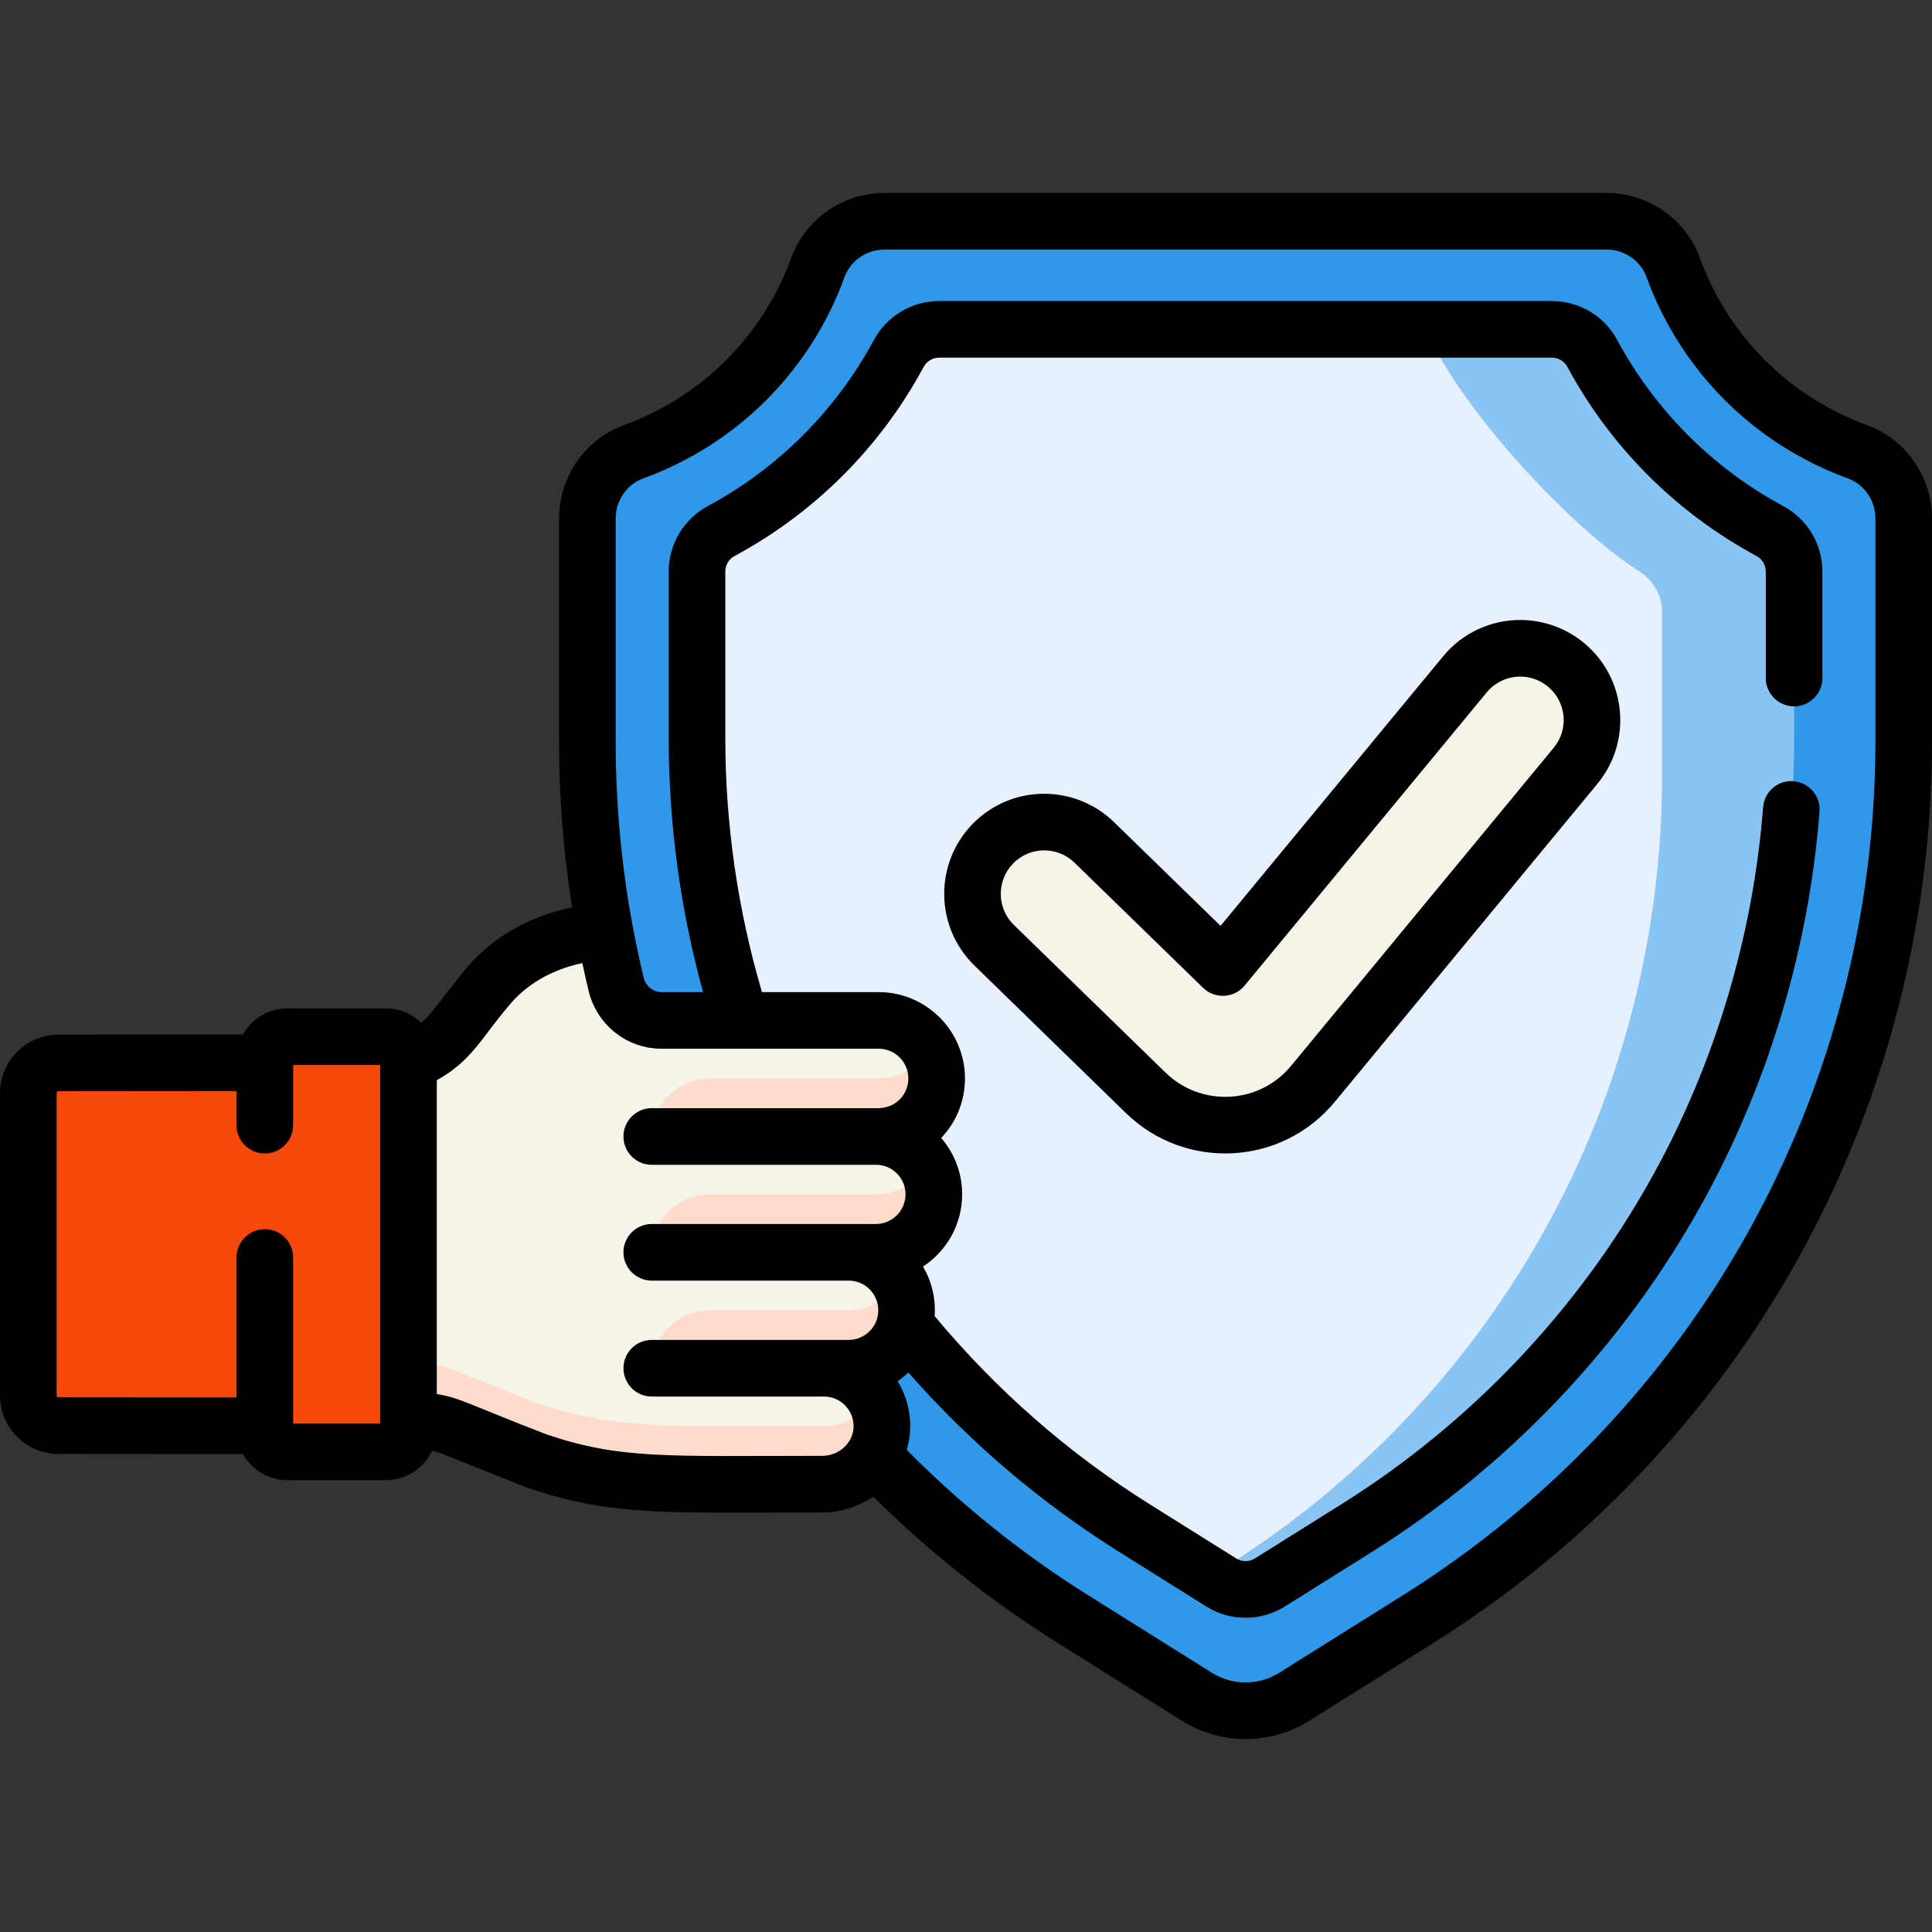
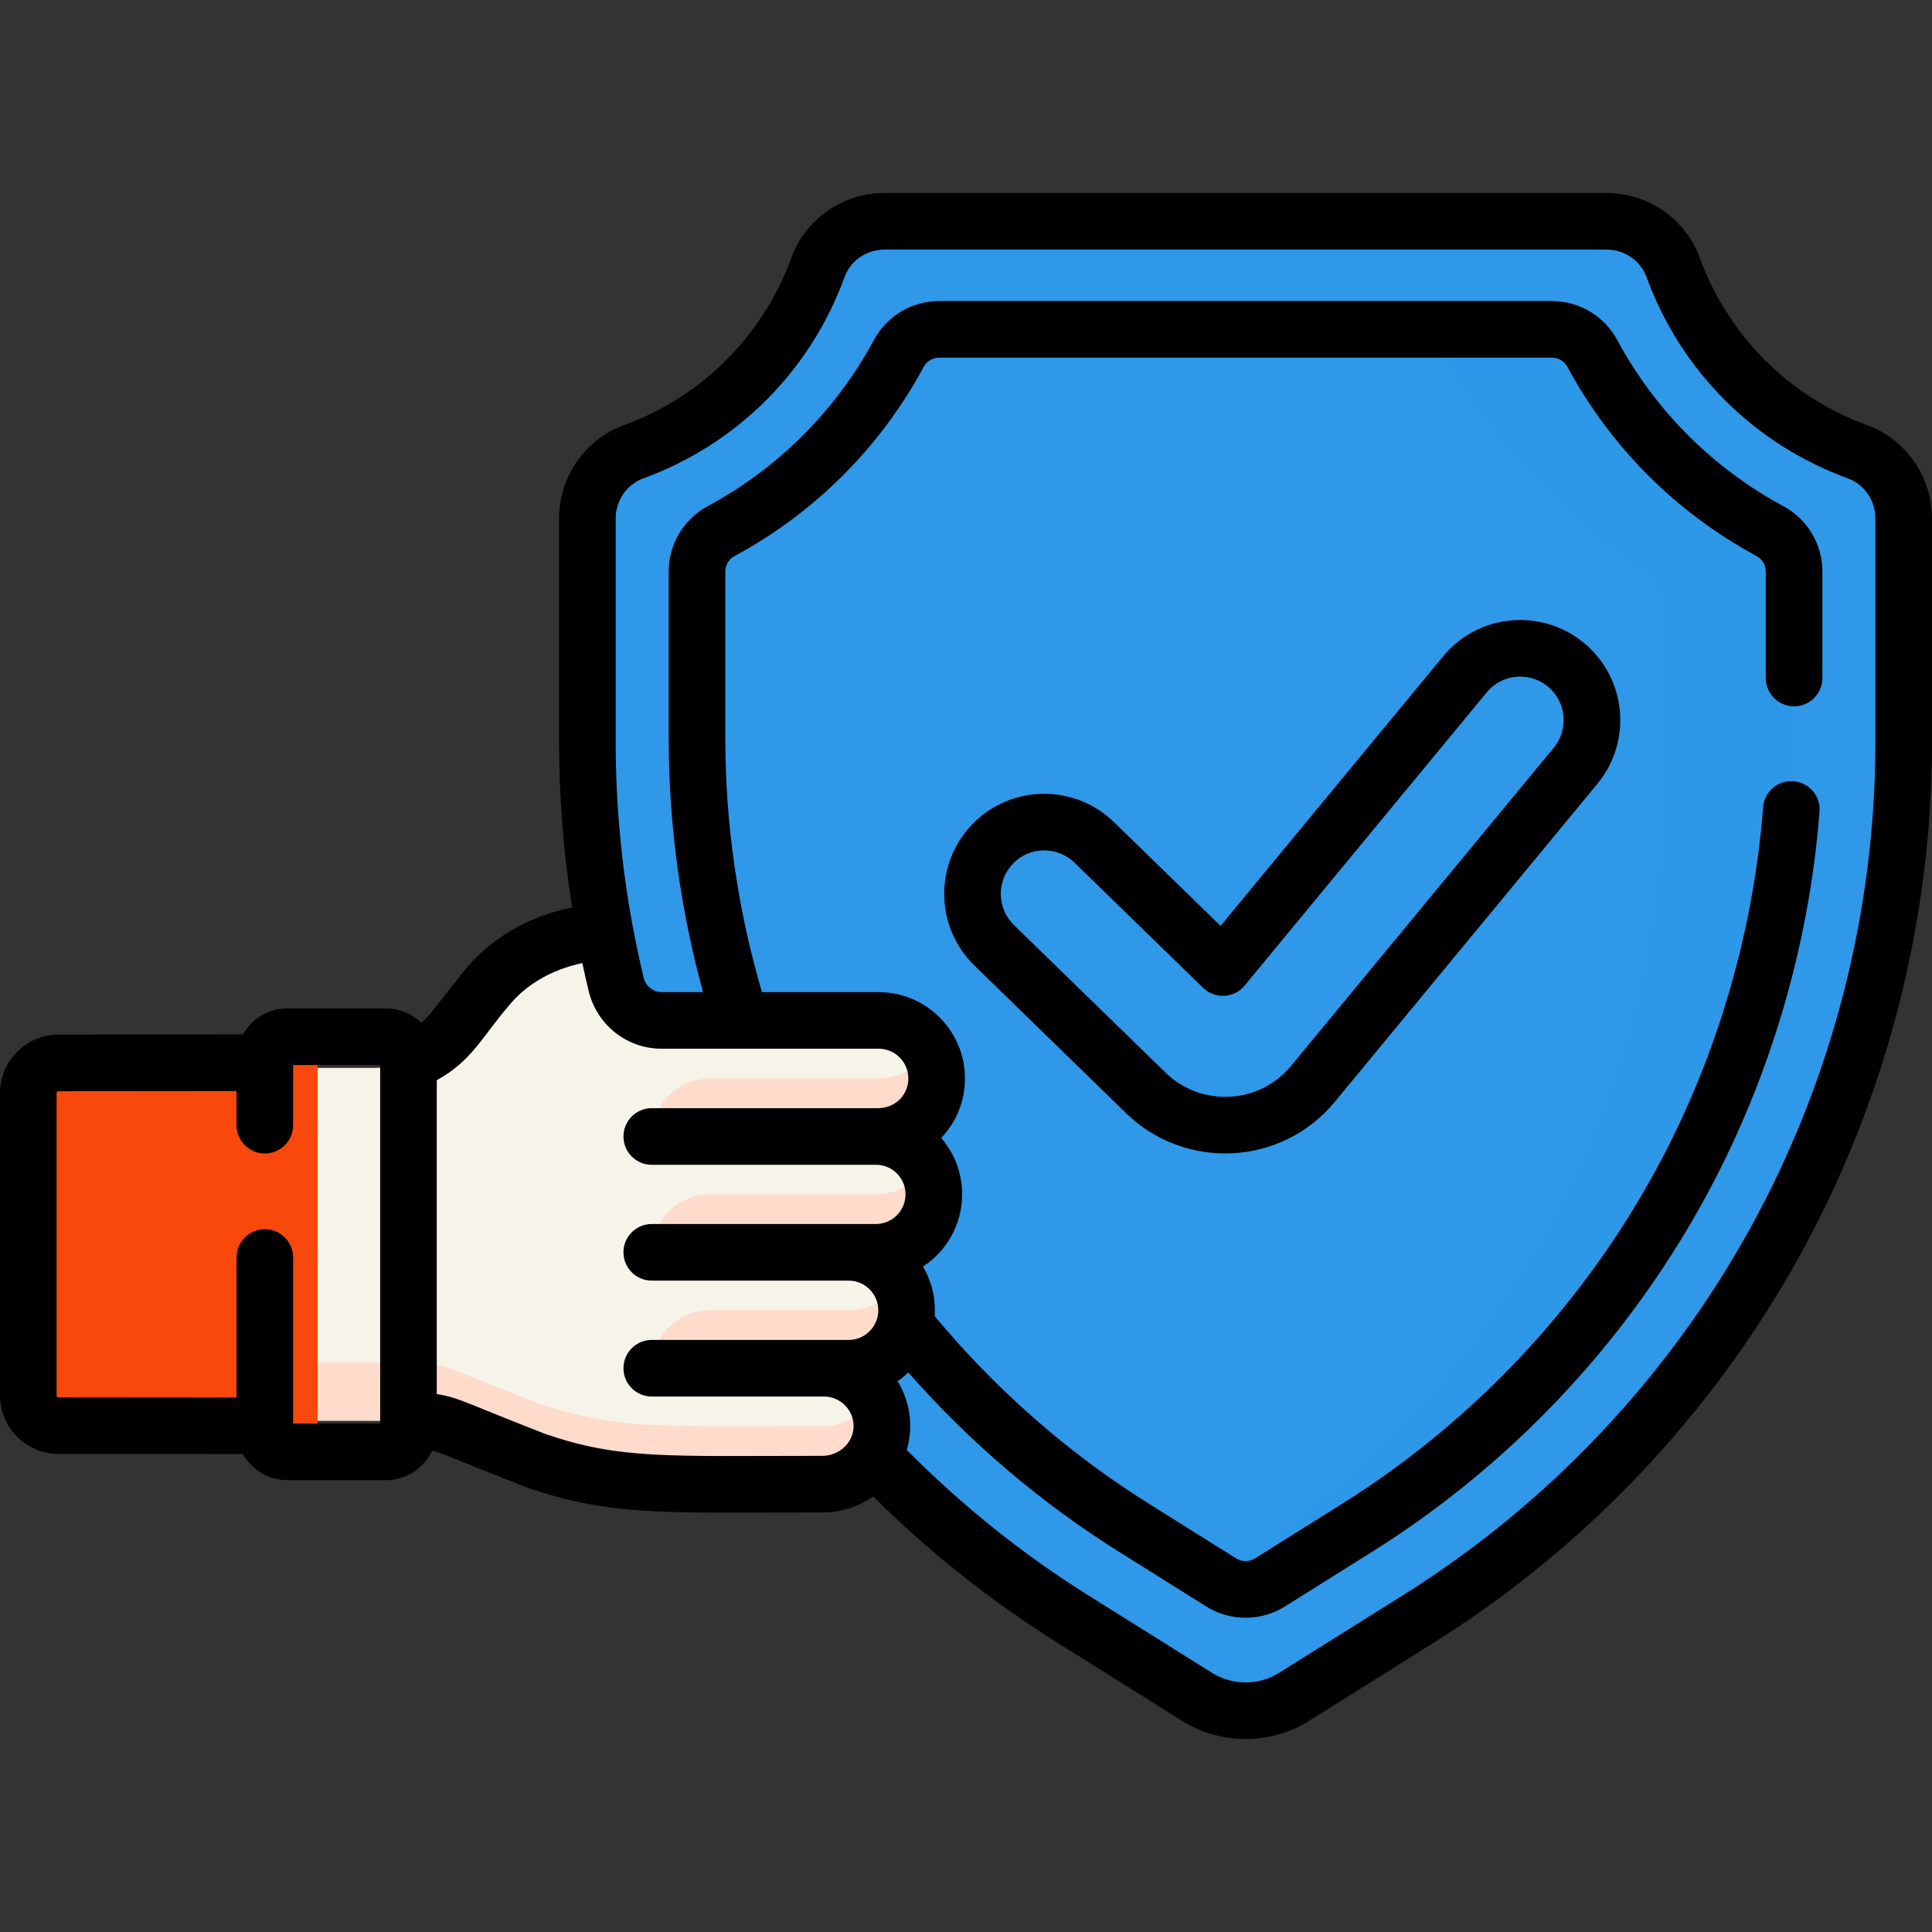
<svg xmlns="http://www.w3.org/2000/svg" width="50" height="50" viewBox="0 0 50 50" fill="none">
  <rect x="0" y="0" width="50" height="50" fill="#333333" stroke="none" />
  <g clip-path="url(#clip0)">
    <path d="M48.072 11.693C45.861 10.887 44.107 9.133 43.302 6.922C43.039 6.2 42.345 5.727 41.577 5.727H22.892C22.124 5.727 21.43 6.2 21.168 6.922C20.363 9.133 18.608 10.887 16.397 11.693C15.675 11.955 15.202 12.649 15.202 13.417V19.207C15.202 28.427 19.945 36.998 27.758 41.895L30.975 43.912C31.36 44.153 31.797 44.274 32.235 44.274C32.672 44.274 33.109 44.153 33.495 43.912L36.712 41.895C44.524 36.998 49.267 28.427 49.267 19.207V13.417C49.267 12.649 48.794 11.955 48.072 11.693Z" fill="#2F98E8" />
-     <path d="M32.235 41.134C32.011 41.134 31.793 41.072 31.604 40.953L29.353 39.542C25.899 37.377 23.03 34.348 21.056 30.781C19.082 27.214 18.039 23.174 18.039 19.098V14.79C18.039 14.353 18.277 13.953 18.661 13.746C20.616 12.691 22.207 11.101 23.261 9.146C23.468 8.762 23.868 8.523 24.305 8.523H40.164C40.601 8.523 41.001 8.762 41.208 9.146C42.262 11.101 43.853 12.692 45.808 13.746C46.192 13.953 46.43 14.353 46.43 14.79V19.098C46.43 23.175 45.387 27.214 43.413 30.781C41.44 34.347 38.571 37.377 35.117 39.542L32.866 40.953C32.676 41.072 32.458 41.134 32.235 41.134Z" fill="#E7F0FF" />
    <path opacity="0.5" d="M45.808 13.746C43.853 12.692 42.262 11.101 41.208 9.146C41.001 8.762 40.601 8.524 40.164 8.524H36.91C37.736 10.511 40.625 13.64 42.39 14.764C42.758 14.998 43.012 15.37 43.012 15.807V20.116C43.012 24.192 41.969 28.232 39.995 31.799C38.022 35.365 35.153 38.395 31.699 40.56L31.337 40.786L31.604 40.953C31.793 41.072 32.011 41.135 32.235 41.135C32.458 41.135 32.676 41.072 32.866 40.953L35.117 39.543C38.571 37.377 41.44 34.348 43.413 30.782C45.387 27.215 46.43 23.175 46.43 19.099V14.79C46.43 14.353 46.192 13.953 45.808 13.746Z" fill="#2F98E8" />
-     <path d="M31.709 29.119C30.948 29.119 30.199 28.815 29.654 28.285L25.729 24.463C24.995 23.749 24.979 22.571 25.693 21.837C26.046 21.475 26.519 21.275 27.024 21.275C27.511 21.275 27.971 21.462 28.32 21.802L31.646 25.04L37.911 17.452C38.266 17.024 38.788 16.778 39.344 16.778C39.774 16.778 40.194 16.929 40.526 17.203C41.316 17.855 41.428 19.028 40.776 19.818L33.979 28.049C33.457 28.682 32.687 29.07 31.868 29.115C31.816 29.118 31.762 29.119 31.709 29.119Z" fill="#F6F4E8" />
    <path d="M24.24 27.909C24.24 27.08 23.569 26.409 22.74 26.409H17.126C16.562 26.409 16.076 26.019 15.945 25.47C15.837 25.021 15.741 24.569 15.657 24.114C14.458 24.175 13.304 24.669 12.56 25.613L11.759 26.631C11.258 27.267 10.494 27.638 9.685 27.638H7.294V36.766H10.763C11.098 36.766 11.429 36.83 11.74 36.953L13.884 37.808C15.941 38.509 17.215 38.41 21.281 38.41C22.088 38.41 22.783 37.789 22.821 36.983C22.862 36.121 22.176 35.41 21.323 35.41H21.962C22.791 35.41 23.462 34.738 23.462 33.91C23.462 33.081 22.791 32.409 21.962 32.409H22.668C23.496 32.409 24.168 31.738 24.168 30.909C24.168 30.105 23.534 29.451 22.739 29.413C22.739 29.412 22.739 29.413 22.739 29.412C23.568 29.413 24.24 28.741 24.24 27.912C24.24 27.912 24.24 27.911 24.24 27.911C24.24 27.91 24.24 27.91 24.24 27.909Z" fill="#F6F4E8" />
    <path d="M21.281 36.909C17.215 36.91 15.941 37.008 13.884 36.307L11.74 35.453C11.429 35.329 11.098 35.265 10.763 35.265H7.294V36.766H10.763C11.098 36.766 11.429 36.83 11.74 36.953L13.884 37.808C15.941 38.509 17.215 38.41 21.281 38.41C22.088 38.41 22.783 37.789 22.821 36.983C22.835 36.68 22.759 36.397 22.618 36.155C22.348 36.609 21.842 36.909 21.281 36.909Z" fill="#FFDBCC" />
    <path d="M1.513 27.509C1.082 27.509 0.732 27.858 0.732 28.289V36.115C0.732 36.546 1.082 36.895 1.513 36.895C4.811 36.897 6.898 36.9 8.22 36.905V27.5C6.898 27.504 4.811 27.508 1.513 27.509Z" fill="#F9480B" />
-     <path d="M9.992 26.831H7.434C7.114 26.831 6.854 27.091 6.854 27.411V36.993C6.854 37.314 7.114 37.573 7.434 37.573H9.992C10.312 37.573 10.571 37.314 10.571 36.993V27.411C10.571 27.091 10.312 26.831 9.992 26.831Z" fill="#F9480B" />
    <path d="M24.038 27.16C23.779 27.608 23.295 27.911 22.739 27.91V27.911H18.367C17.538 27.911 16.867 28.582 16.867 29.41V29.413H22.739C22.739 29.412 22.739 29.413 22.739 29.412C23.568 29.413 24.24 28.741 24.24 27.912C24.24 27.912 24.24 27.911 24.24 27.911C24.24 27.91 24.24 27.91 24.24 27.909C24.24 27.636 24.166 27.38 24.038 27.16Z" fill="#FFDBCC" />
    <path d="M22.668 30.91H18.367C17.539 30.91 16.867 31.582 16.867 32.41H21.962H22.625C23.415 32.41 24.102 31.816 24.163 31.027C24.188 30.709 24.111 30.412 23.965 30.161C23.705 30.608 23.222 30.91 22.668 30.91Z" fill="#FFDBCC" />
    <path d="M21.962 33.91H18.367C17.539 33.91 16.867 34.581 16.867 35.409V35.41H21.921C22.71 35.41 23.395 34.817 23.458 34.031C23.483 33.712 23.407 33.413 23.26 33.16C23.001 33.608 22.517 33.91 21.962 33.91Z" fill="#FFDBCC" />
    <path d="M48.323 11.004C46.304 10.269 44.725 8.69 43.99 6.671C43.625 5.668 42.655 4.994 41.577 4.994H22.892C21.814 4.994 20.845 5.668 20.48 6.671C19.744 8.69 18.165 10.269 16.146 11.004C15.143 11.37 14.469 12.339 14.469 13.417V19.207C14.469 20.635 14.583 22.07 14.806 23.484C13.661 23.715 12.66 24.304 11.985 25.16C11.207 26.129 11.161 26.252 10.901 26.467C10.665 26.239 10.345 26.098 9.991 26.098H7.434C6.942 26.098 6.513 26.37 6.289 26.772C5.078 26.774 3.521 26.775 1.513 26.776C0.679 26.776 0 27.455 0 28.289V36.115C0 36.949 0.679 37.627 1.513 37.628C3.521 37.629 5.078 37.63 6.289 37.632C6.513 38.033 6.942 38.306 7.434 38.306H9.991C10.517 38.306 10.97 37.994 11.18 37.546C11.467 37.611 11.404 37.618 13.613 38.488C13.625 38.493 13.636 38.497 13.648 38.501C15.357 39.084 16.558 39.147 18.959 39.147C19.611 39.147 20.407 39.142 21.281 39.142C21.772 39.142 22.226 38.988 22.598 38.729C24.043 40.163 25.644 41.435 27.369 42.516L30.586 44.532C31.594 45.164 32.875 45.165 33.884 44.532L37.101 42.516C41.039 40.048 44.31 36.594 46.56 32.527C48.81 28.461 50 23.855 50 19.207V13.417C50 12.339 49.326 11.37 48.323 11.004ZM9.839 36.841H7.586V32.543C7.586 32.139 7.258 31.811 6.854 31.811C6.449 31.811 6.121 32.139 6.121 32.543V36.167C4.935 36.165 3.429 36.163 1.513 36.163C1.487 36.163 1.465 36.141 1.465 36.115V28.289C1.465 28.262 1.487 28.241 1.513 28.241C3.429 28.24 4.935 28.239 6.121 28.237V29.119C6.121 29.524 6.449 29.852 6.854 29.852C7.258 29.852 7.586 29.524 7.586 29.119V27.563H9.839V36.841ZM21.281 37.677C17.261 37.678 16.059 37.772 14.138 37.12C12.096 36.33 11.912 36.177 11.304 36.078V27.955C12.208 27.46 12.486 26.823 13.136 26.067C13.59 25.49 14.275 25.09 15.071 24.925C15.122 25.166 15.176 25.405 15.233 25.641C15.444 26.524 16.223 27.141 17.126 27.141H19.173C19.174 27.141 19.175 27.141 19.176 27.141C19.177 27.141 19.177 27.141 19.178 27.141H22.74C23.161 27.141 23.504 27.482 23.508 27.902V27.911V27.919C23.504 28.311 23.203 28.673 22.726 28.68C22.722 28.68 22.718 28.68 22.714 28.68H16.909C16.895 28.68 16.881 28.679 16.867 28.679C16.463 28.679 16.135 29.008 16.135 29.413C16.135 29.817 16.463 30.145 16.867 30.145H22.713C23.119 30.169 23.435 30.503 23.435 30.909C23.435 31.332 23.091 31.677 22.668 31.677C20.445 31.677 18.731 31.677 16.867 31.677C16.463 31.677 16.135 32.005 16.135 32.409C16.135 32.814 16.463 33.142 16.867 33.142H21.962C22.386 33.142 22.73 33.486 22.73 33.909C22.73 34.333 22.386 34.677 21.962 34.677C21.483 34.677 16.998 34.677 16.888 34.677C16.881 34.677 16.874 34.677 16.867 34.677C16.463 34.677 16.135 35.005 16.135 35.409C16.135 35.814 16.463 36.142 16.867 36.142L21.325 36.142C21.761 36.143 22.111 36.506 22.09 36.948C22.07 37.35 21.708 37.677 21.281 37.677ZM48.535 19.207C48.535 23.607 47.409 27.968 45.279 31.818C43.148 35.668 40.051 38.938 36.323 41.275L33.106 43.291C32.573 43.625 31.897 43.625 31.364 43.291L28.146 41.275C26.448 40.21 24.877 38.948 23.467 37.523C23.514 37.361 23.545 37.193 23.553 37.018C23.575 36.562 23.461 36.124 23.23 35.746C23.328 35.678 23.421 35.601 23.507 35.519C25.099 37.329 26.931 38.889 28.964 40.163L31.215 41.574C31.838 41.965 32.631 41.965 33.255 41.574L35.506 40.163C39.065 37.932 42.021 34.811 44.054 31.136C45.766 28.042 46.816 24.539 47.089 21.004C47.12 20.601 46.819 20.249 46.416 20.218C46.01 20.185 45.66 20.488 45.629 20.891C45.371 24.218 44.384 27.515 42.773 30.427C40.859 33.885 38.077 36.822 34.728 38.922L32.477 40.332C32.331 40.424 32.138 40.424 31.993 40.332L29.742 38.922C27.649 37.61 25.783 35.975 24.189 34.061C24.221 33.597 24.109 33.155 23.887 32.779C24.497 32.38 24.9 31.691 24.9 30.909C24.9 30.352 24.697 29.842 24.358 29.45C24.754 29.035 24.971 28.493 24.973 27.917C24.973 27.914 24.973 27.912 24.973 27.909C24.973 26.678 23.971 25.676 22.74 25.676H19.719C19.09 23.532 18.771 21.322 18.771 19.098V14.79C18.771 14.623 18.862 14.47 19.009 14.391C21.09 13.268 22.784 11.575 23.906 9.493C23.985 9.347 24.138 9.256 24.305 9.256H40.164C40.331 9.256 40.484 9.347 40.563 9.493C41.686 11.575 43.379 13.268 45.461 14.391C45.607 14.47 45.698 14.623 45.698 14.79V17.547C45.698 17.952 46.026 18.28 46.431 18.28C46.835 18.28 47.163 17.952 47.163 17.547V14.79C47.163 14.083 46.777 13.436 46.156 13.101C44.327 12.115 42.839 10.627 41.853 8.798C41.518 8.177 40.871 7.791 40.164 7.791H24.305C23.599 7.791 22.952 8.177 22.617 8.798C21.63 10.627 20.142 12.115 18.313 13.101C17.692 13.436 17.306 14.083 17.306 14.79V19.098C17.306 21.32 17.605 23.528 18.195 25.676H17.126C16.903 25.676 16.71 25.521 16.657 25.299C16.554 24.868 16.459 24.424 16.377 23.98C16.375 23.971 16.373 23.963 16.371 23.955C16.37 23.949 16.369 23.943 16.368 23.937C16.08 22.379 15.934 20.788 15.934 19.207V13.417C15.934 12.952 16.221 12.536 16.648 12.381C19.074 11.497 20.973 9.599 21.856 7.172C22.011 6.745 22.428 6.459 22.892 6.459H41.577C42.042 6.459 42.458 6.745 42.613 7.172C43.497 9.599 45.395 11.497 47.822 12.38C48.248 12.536 48.535 12.952 48.535 13.417V19.207H48.535Z" fill="black" />
    <path d="M40.992 16.638C40.529 16.256 39.944 16.045 39.344 16.045C38.569 16.045 37.841 16.388 37.347 16.986L31.588 23.961L28.831 21.277C27.813 20.287 26.175 20.293 25.169 21.326C24.173 22.35 24.195 23.992 25.218 24.988L29.143 28.81C30.678 30.303 33.172 30.177 34.544 28.516L41.341 20.284C42.25 19.183 42.094 17.547 40.992 16.638ZM40.211 19.351L33.414 27.583C32.588 28.584 31.087 28.657 30.165 27.76L26.24 23.939C25.795 23.506 25.786 22.793 26.218 22.348C26.655 21.899 27.367 21.896 27.809 22.327L31.136 25.565C31.435 25.857 31.934 25.843 32.211 25.506L38.476 17.919C38.691 17.659 39.007 17.51 39.344 17.51C39.605 17.51 39.859 17.602 40.06 17.768C40.538 18.163 40.606 18.873 40.211 19.351Z" fill="black" />
  </g>
  <defs>
    <clipPath id="clip0">
      <rect width="50" height="50" fill="white" />
    </clipPath>
  </defs>
</svg>